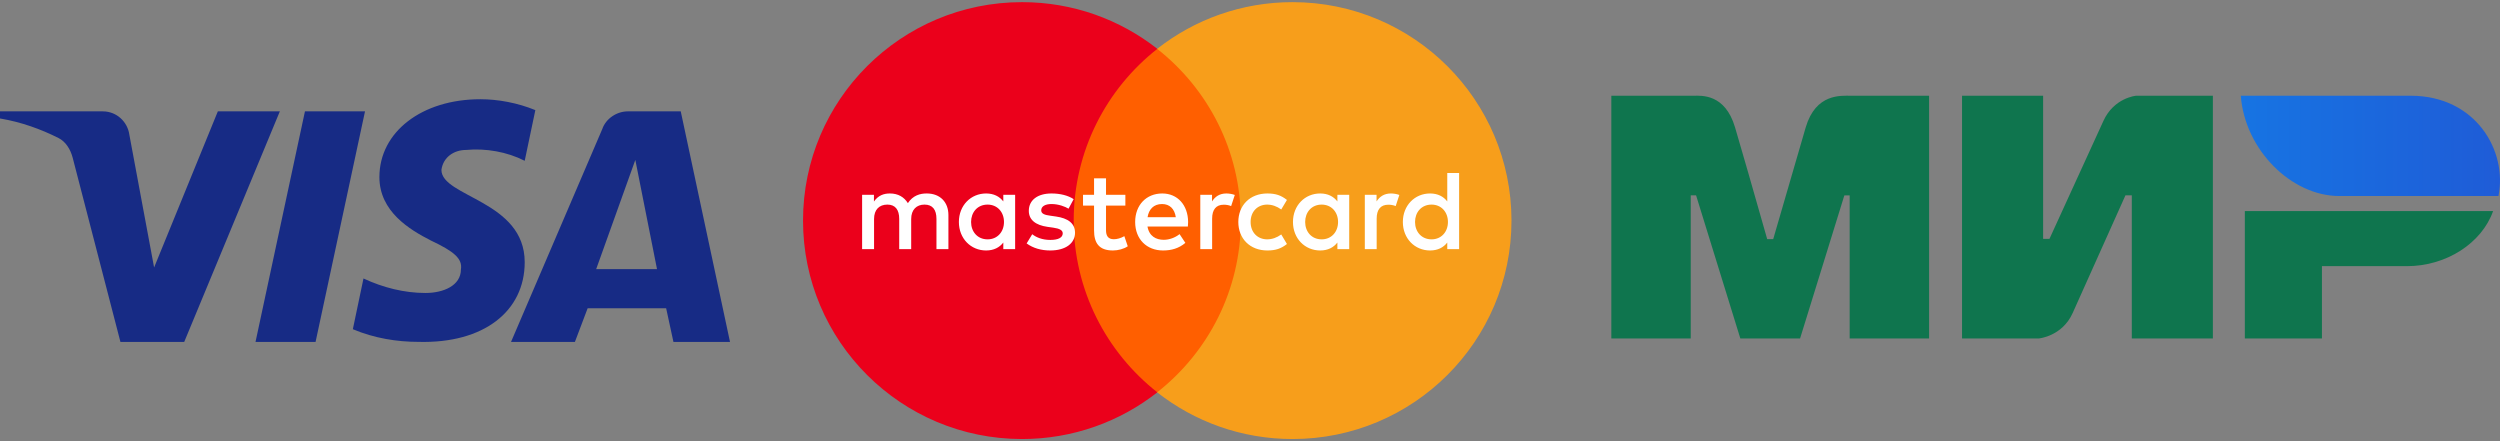
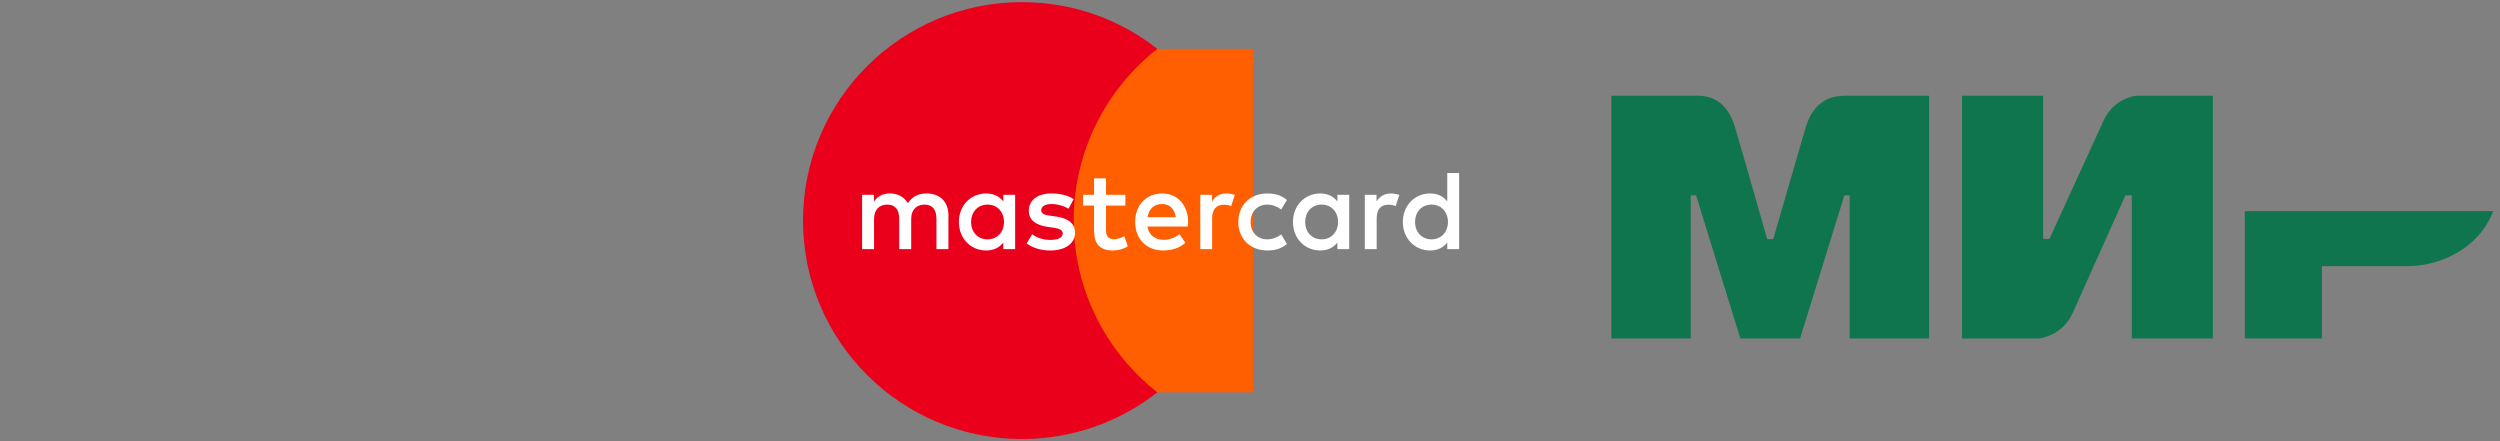
<svg xmlns="http://www.w3.org/2000/svg" width="204" height="36" viewBox="0 0 204 36" fill="none">
  <rect x="0" y="0" width="204" height="36" fill="#808080" stroke="none" />
-   <path fill-rule="evenodd" clip-rule="evenodd" d="M15.031 27.903H9.828L5.926 12.853C5.741 12.16 5.348 11.548 4.769 11.26C3.326 10.535 1.735 9.958 -0 9.667V9.087H8.382C9.539 9.087 10.406 9.958 10.551 10.969L12.575 21.825L17.776 9.087H22.835L15.031 27.903ZM25.75 27.903H20.849L24.884 9.087H29.785L25.75 27.903ZM36.02 13.861C36.164 12.827 37.032 12.235 38.045 12.235C39.636 12.087 41.37 12.384 42.816 13.121L43.684 8.986C42.238 8.394 40.646 8.097 39.202 8.097C34.431 8.097 30.959 10.758 30.959 14.45C30.959 17.26 33.418 18.735 35.154 19.623C37.032 20.509 37.756 21.101 37.611 21.987C37.611 23.316 36.164 23.907 34.72 23.907C32.984 23.907 31.248 23.465 29.66 22.724L28.792 26.863C30.528 27.6 32.406 27.897 34.142 27.897C39.492 28.043 42.816 25.385 42.816 21.395C42.816 16.371 36.02 16.077 36.02 13.861ZM59.569 27.903L55.549 9.087H51.23C50.336 9.087 49.442 9.667 49.144 10.535L41.699 27.903H46.911L47.952 25.154H54.357L54.953 27.903H59.569ZM51.842 13.049L53.612 21.961H48.648L51.842 13.049Z" fill="#172B85" />
  <path d="M102.249 32.016H86.613V3.988H102.249V32.016Z" fill="#FF5F00" />
  <path d="M87.614 18C87.614 12.314 90.283 7.25 94.439 3.986C91.4 1.599 87.564 0.175 83.396 0.175C73.527 0.175 65.527 8.155 65.527 18C65.527 27.845 73.527 35.825 83.396 35.825C87.564 35.825 91.4 34.401 94.439 32.014C90.283 28.75 87.614 23.686 87.614 18Z" fill="#EB001B" />
-   <path d="M123.337 18C123.337 27.845 115.337 35.825 105.469 35.825C101.3 35.825 97.464 34.401 94.424 32.014C98.581 28.75 101.25 23.686 101.25 18C101.25 12.315 98.581 7.25 94.424 3.986C97.464 1.599 101.3 0.175 105.469 0.175C115.337 0.175 123.337 8.155 123.337 18Z" fill="#F79E1B" />
  <path d="M79.24 18.113C79.24 17.334 79.751 16.695 80.587 16.695C81.386 16.695 81.925 17.307 81.925 18.113C81.925 18.919 81.386 19.531 80.587 19.531C79.751 19.531 79.24 18.892 79.24 18.113ZM82.835 15.898H81.87V16.436C81.563 16.037 81.099 15.787 80.467 15.787C79.221 15.787 78.245 16.76 78.245 18.113C78.245 19.466 79.221 20.439 80.467 20.439C81.099 20.439 81.563 20.189 81.87 19.79V20.328H82.835V15.898ZM115.467 18.113C115.467 17.334 115.979 16.695 116.815 16.695C117.614 16.695 118.152 17.307 118.152 18.113C118.152 18.919 117.614 19.531 116.815 19.531C115.979 19.531 115.467 18.892 115.467 18.113ZM119.064 14.119H118.097V16.436C117.791 16.037 117.326 15.787 116.694 15.787C115.449 15.787 114.473 16.76 114.473 18.113C114.473 19.466 115.449 20.439 116.694 20.439C117.326 20.439 117.791 20.189 118.097 19.79V20.328H119.064V14.119ZM94.822 16.649C95.444 16.649 95.844 17.038 95.946 17.724H93.641C93.744 17.084 94.134 16.649 94.822 16.649ZM94.841 15.787C93.539 15.787 92.629 16.732 92.629 18.113C92.629 19.522 93.576 20.439 94.906 20.439C95.575 20.439 96.187 20.273 96.726 19.819L96.253 19.105C95.881 19.401 95.407 19.568 94.961 19.568C94.339 19.568 93.772 19.281 93.633 18.483H96.931C96.94 18.363 96.95 18.242 96.95 18.113C96.94 16.732 96.085 15.787 94.841 15.787ZM106.501 18.113C106.501 17.334 107.012 16.695 107.848 16.695C108.647 16.695 109.186 17.307 109.186 18.113C109.186 18.919 108.647 19.531 107.848 19.531C107.012 19.531 106.501 18.892 106.501 18.113ZM110.096 15.898H109.131V16.436C108.823 16.037 108.36 15.787 107.728 15.787C106.483 15.787 105.506 16.76 105.506 18.113C105.506 19.466 106.483 20.439 107.728 20.439C108.36 20.439 108.823 20.189 109.131 19.79V20.328H110.096V15.898ZM101.047 18.113C101.047 19.457 101.985 20.439 103.417 20.439C104.086 20.439 104.531 20.291 105.014 19.911L104.55 19.132C104.188 19.392 103.807 19.531 103.388 19.531C102.617 19.522 102.05 18.966 102.05 18.113C102.05 17.26 102.617 16.704 103.388 16.695C103.807 16.695 104.188 16.834 104.55 17.093L105.014 16.315C104.531 15.935 104.086 15.787 103.417 15.787C101.985 15.787 101.047 16.769 101.047 18.113ZM113.497 15.787C112.94 15.787 112.578 16.047 112.327 16.436V15.898H111.369V20.328H112.336V17.845C112.336 17.111 112.652 16.704 113.284 16.704C113.479 16.704 113.684 16.732 113.888 16.816L114.186 15.908C113.972 15.824 113.693 15.787 113.497 15.787ZM87.611 16.25C87.147 15.945 86.506 15.787 85.8 15.787C84.675 15.787 83.951 16.324 83.951 17.205C83.951 17.927 84.49 18.373 85.483 18.512L85.939 18.576C86.469 18.651 86.719 18.79 86.719 19.04C86.719 19.383 86.366 19.578 85.707 19.578C85.038 19.578 84.555 19.365 84.229 19.114L83.774 19.864C84.304 20.253 84.973 20.439 85.697 20.439C86.98 20.439 87.723 19.837 87.723 18.993C87.723 18.215 87.138 17.807 86.171 17.668L85.716 17.603C85.298 17.547 84.963 17.465 84.963 17.168C84.963 16.843 85.279 16.649 85.809 16.649C86.376 16.649 86.924 16.862 87.193 17.029L87.611 16.25ZM100.071 15.787C99.514 15.787 99.151 16.047 98.901 16.436V15.898H97.944V20.328H98.91V17.845C98.91 17.111 99.226 16.704 99.857 16.704C100.053 16.704 100.257 16.732 100.461 16.816L100.759 15.908C100.545 15.824 100.267 15.787 100.071 15.787ZM91.83 15.898H90.251V14.554H89.275V15.898H88.374V16.778H89.275V18.799C89.275 19.827 89.674 20.439 90.817 20.439C91.236 20.439 91.718 20.31 92.025 20.096L91.746 19.271C91.458 19.438 91.142 19.522 90.891 19.522C90.408 19.522 90.251 19.225 90.251 18.78V16.778H91.83V15.898ZM77.391 20.328V17.547C77.391 16.5 76.722 15.796 75.644 15.787C75.077 15.777 74.492 15.953 74.083 16.575C73.776 16.084 73.294 15.787 72.615 15.787C72.141 15.787 71.677 15.926 71.314 16.444V15.898H70.348V20.328H71.323V17.872C71.323 17.103 71.751 16.695 72.411 16.695C73.052 16.695 73.376 17.111 73.376 17.863V20.328H74.353V17.872C74.353 17.103 74.798 16.695 75.44 16.695C76.099 16.695 76.415 17.111 76.415 17.863V20.328H77.391Z" fill="white" />
  <path fill-rule="evenodd" clip-rule="evenodd" d="M138.19 7.812C138.838 7.808 140.763 7.634 141.579 10.391C142.128 12.248 143.003 15.289 144.204 19.515H144.693C145.981 15.06 146.866 12.018 147.347 10.391C148.171 7.606 150.231 7.812 151.055 7.812L157.413 7.812V27.618H150.933V15.946H150.498L146.886 27.618H142.011L138.399 15.937H137.964V27.618H131.484V7.812L138.19 7.812ZM166.718 7.812V19.493H167.235L171.629 9.888C172.482 7.976 174.3 7.812 174.3 7.812H180.571V27.618H173.955V15.937H173.438L169.13 25.542C168.278 27.445 166.373 27.618 166.373 27.618H160.103V7.812H166.718ZM203.436 17.224C202.513 19.843 199.615 21.718 196.407 21.718H189.47V27.618H183.179V17.224H203.436Z" fill="#0F754E" />
-   <path fill-rule="evenodd" clip-rule="evenodd" d="M196.71 7.812H182.849C183.179 12.222 186.971 15.996 190.896 15.996H203.873C204.622 12.332 202.044 7.812 196.71 7.812Z" fill="url(#paint0_linear_818_10259)" />
  <defs>
    <linearGradient id="paint0_linear_818_10259" x1="204" y1="20.27" x2="131.484" y2="20.27" gradientUnits="userSpaceOnUse">
      <stop stop-color="#1F5CD7" />
      <stop offset="1" stop-color="#02AEFF" />
    </linearGradient>
  </defs>
</svg>